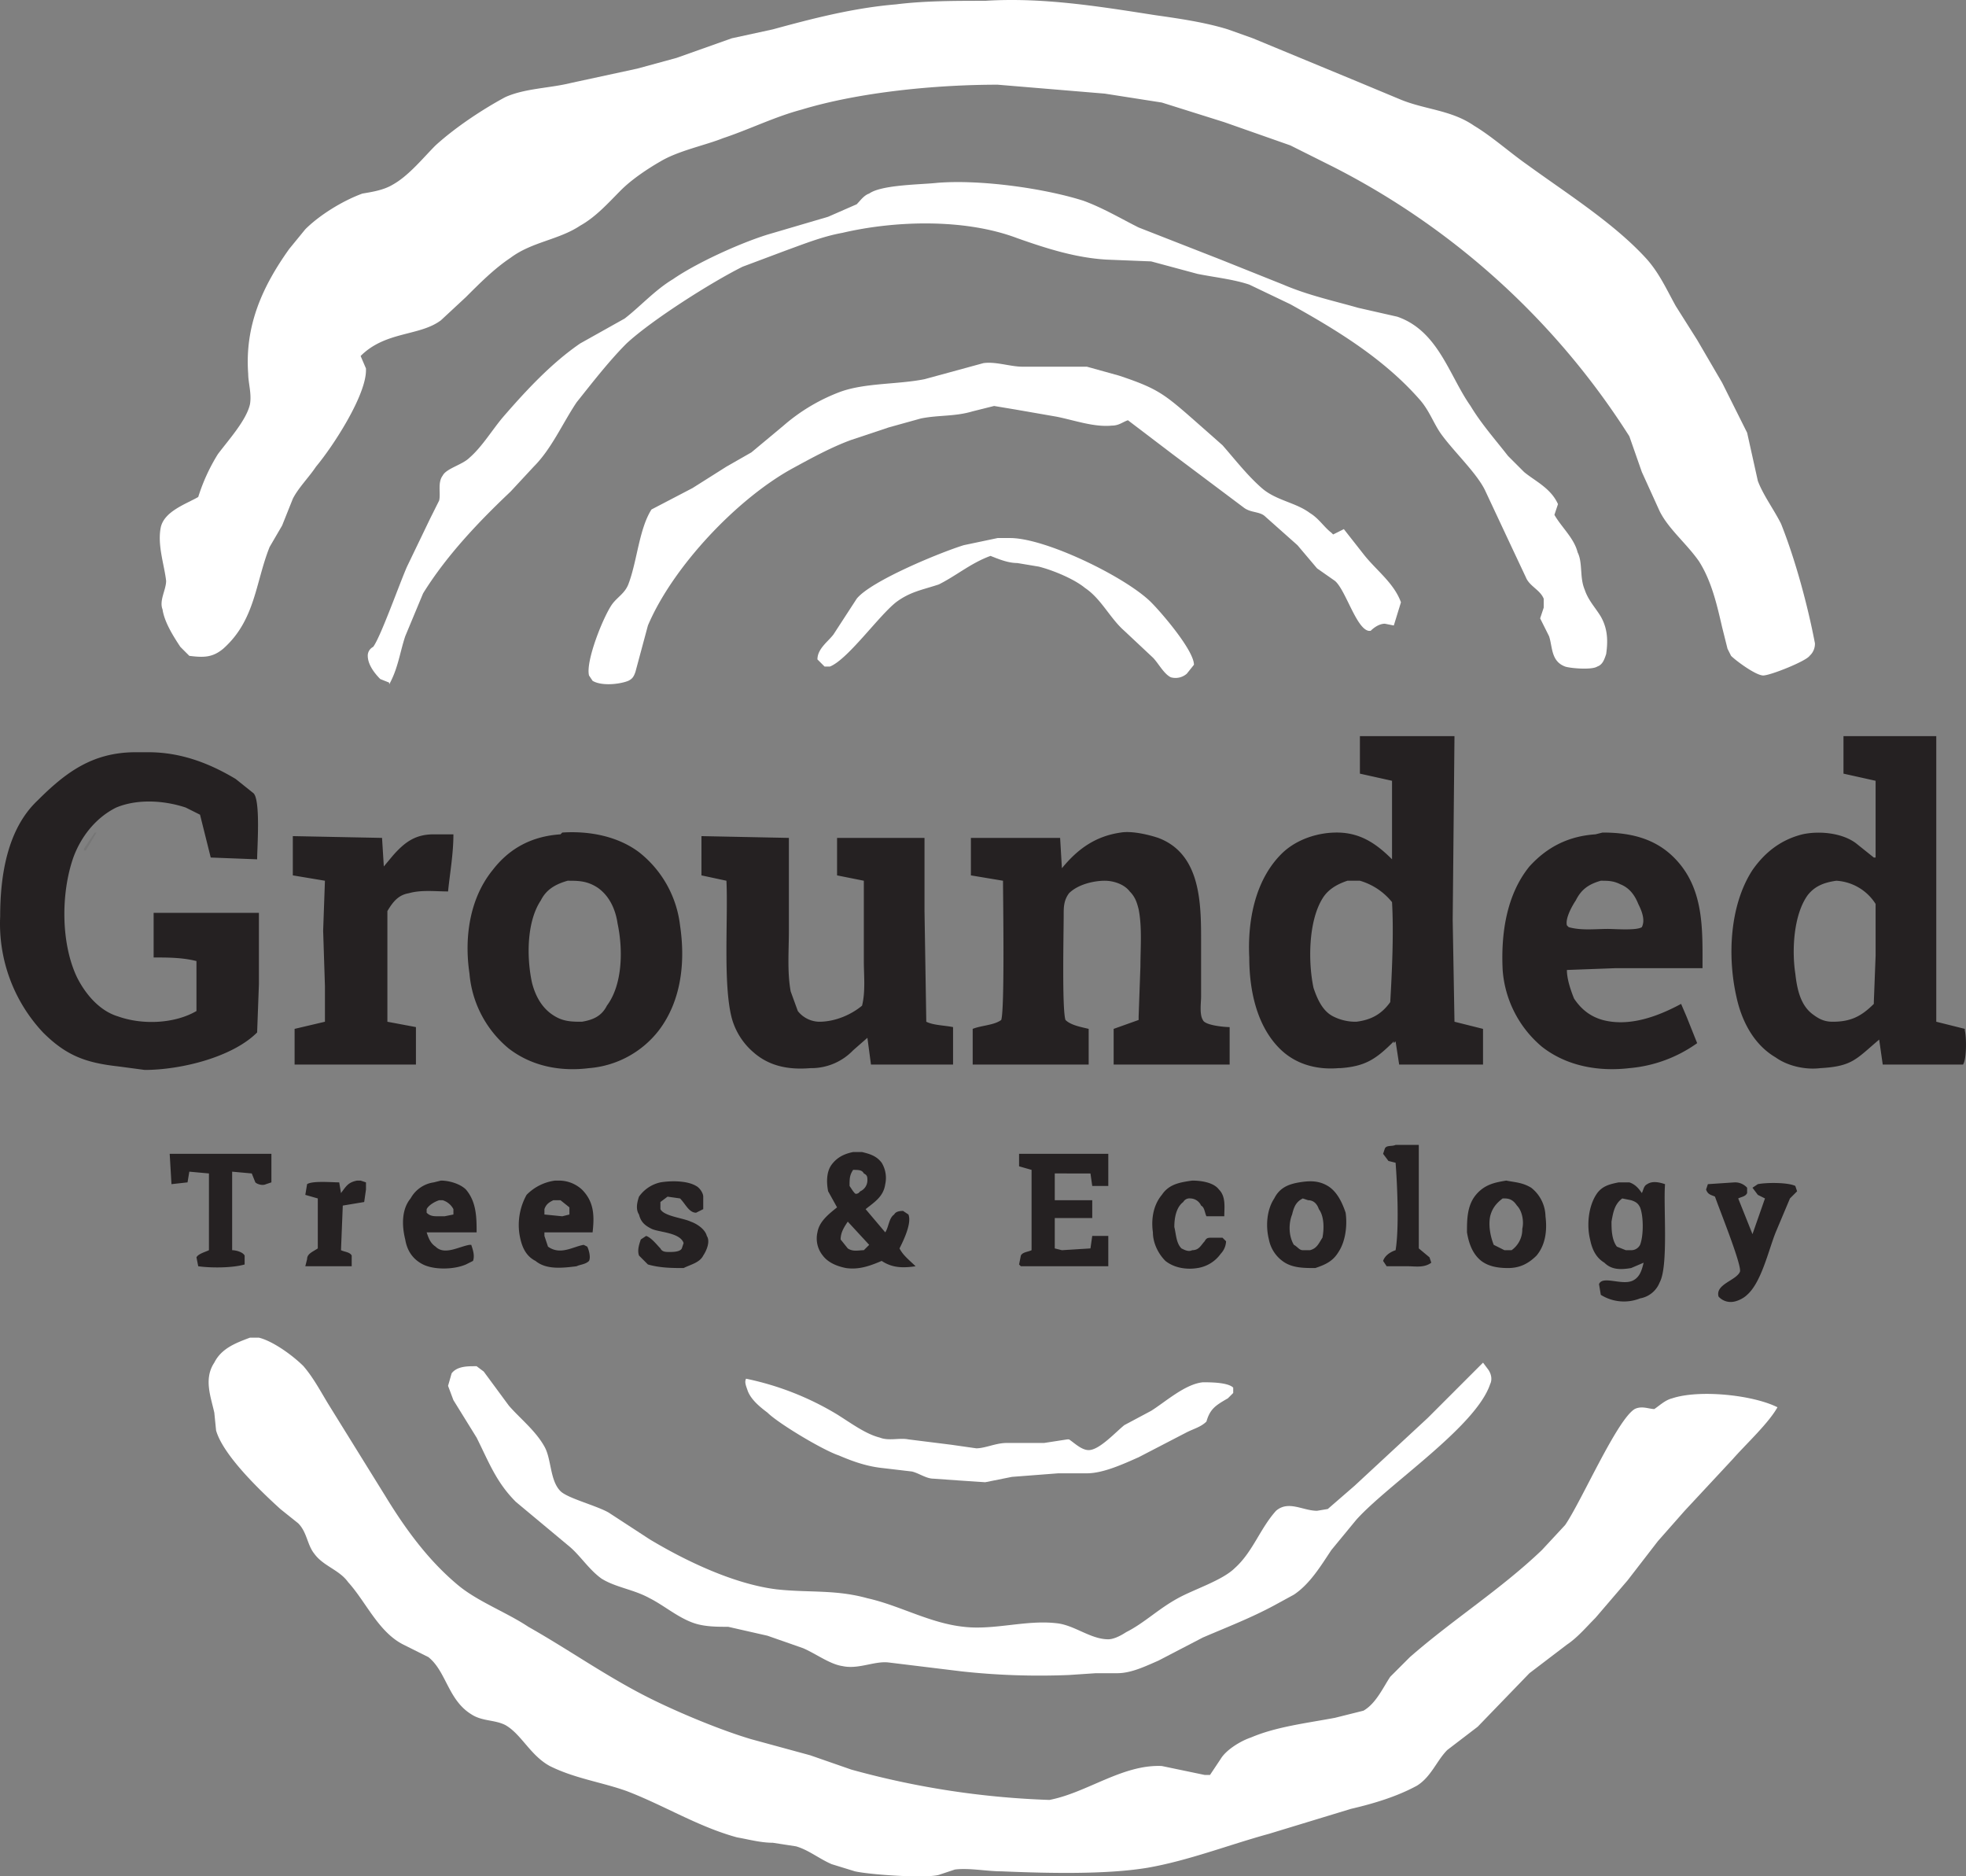
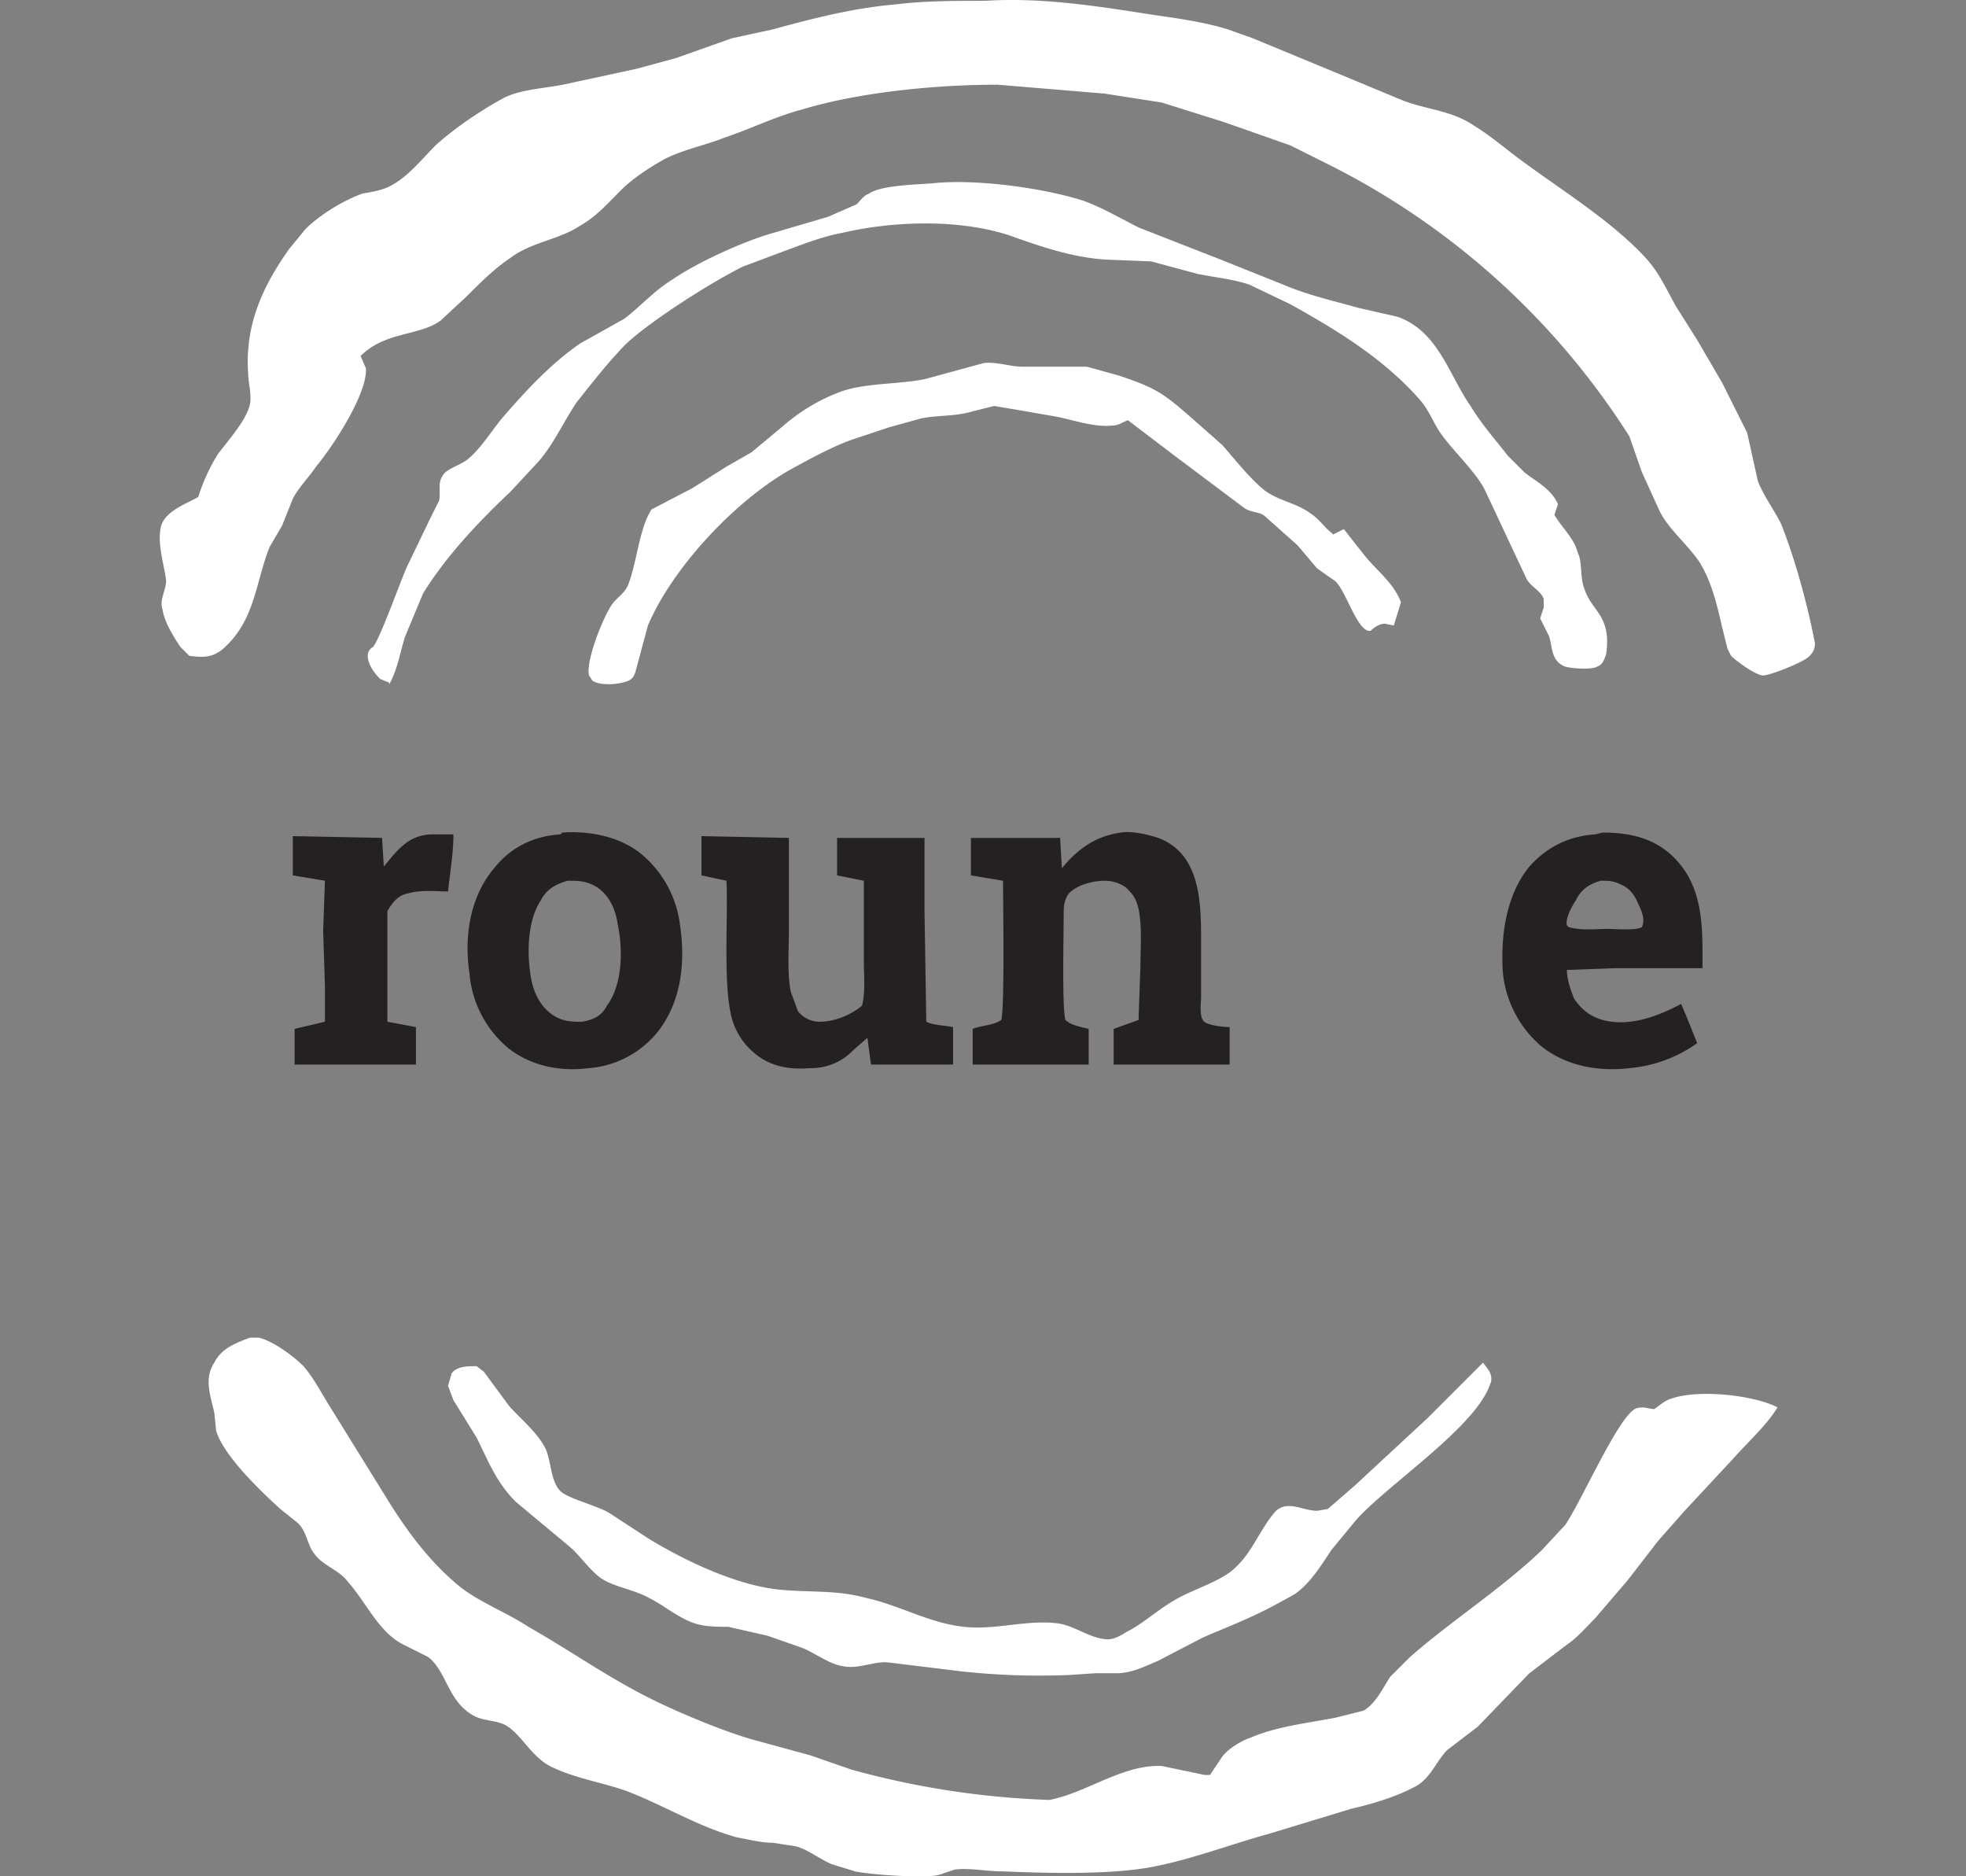
<svg xmlns="http://www.w3.org/2000/svg" width="1101.752" height="1051.28" viewBox="0 0 1101.752 1051.28">
  <rect x="0" y="0" width="1101.752" height="1051.28" fill="#808080" stroke="none" />
  <g id="Group_68" data-name="Group 68" transform="translate(-7354 -4560)">
    <path id="Path_1034" data-name="Path 1034" d="M558,5c32-2,63,3,95,8,14,2,28,4,41,8l14,5,58,24,24,10c14,6,29,6,42,15,10,6,20,15,30,22,22,16,49,33,67,53,7,8,11,17,16,26l12,19,14,24,14,28,6,27c3,8,9,16,13,24,8,20,15,46,19,67a9.078,9.078,0,0,1-3,7c-2,3-22,11-26,11s-15-8-18-11l-2-4-3-12c-3-13-6-26-13-37-7-10-17-18-22-28l-10-22-7-20A425,425,0,0,0,753,98L729,86,692,73,657,62l-32-5-60-5c-34,0-77,4-110,14-15,4-29,11-44,16-10,4-25,7-35,13-7,4-16,10-22,16-7,7-14,15-23,20-12,8-27,9-39,18-9,6-17,14-25,22l-14,13c-12,9-31,6-45,20l3,7v1c0,14-18,42-28,54-4,6-10,12-13,18l-6,15-7,12c-8,20-8,41-26,57-6,5-11,5-19,4l-5-5c-4-6-9-14-10-21-2-5,2-11,2-16-1-9-5-20-3-30,2-9,14-13,21-17a104.381,104.381,0,0,1,11-24c6-8,16-19,18-28,1-6-1-12-1-17-2-27,8-49,23-70l9-11c8-8,21-16,32-20,6-1,12-2,17-5,9-5,17-15,24-22,11-10,26-20,39-27,11-5,25-5,37-8l37-8,22-6,31-11,23-5c22-6,45-12,69-14C524,5,541,5,558,5ZM146,754h5c8,2,19,10,25,16,6,7,10,15,15,23l31,50c11,18,24,36,41,50,11,9,27,15,39,23,23,13,44,28,68,40,16,8,40,18,57,23l33,9,23,8a475,475,0,0,0,111,17c21-4,41-20,63-19l24,5h3l6-9c3-5,11-10,17-12,14-6,31-8,47-11l16-4c7-4,11-13,15-19l11-11c24-21,51-38,74-60l13-14c9-13,29-59,39-65,4-2,8,0,11,0,3-2,6-5,10-6,15-5,45-2,59,5-5,9-18,21-25,29l-27,29-15,17-17,22-18,21c-5,5-10,11-16,15l-21,16-29,30-17,13c-6,6-9,15-17,20-11,6-24,10-37,13l-46,14c-22,6-45,15-68,19-24,4-58,3-82,2-8,0-18-2-26-1l-9,3c-7,2-38,0-47-2l-13-4c-7-3-13-8-20-10l-13-2c-7,0-14-2-20-3-22-6-41-18-62-26-14-5-29-7-43-14-11-6-16-18-25-23-6-3-13-2-19-6-13-8-14-24-24-32l-14-7c-14-7-21-24-31-35-5-7-14-9-19-16-4-5-4-12-9-17l-10-8c-11-10-32-30-36-44l-1-10c-2-9-6-19,0-28C130,760,138,757,146,754Z" transform="translate(7348.095 4555.452)" fill="#fff" />
    <path id="Path_1035" data-name="Path 1035" d="M531,107c24-2,60,3,82,10,11,4,21,10,31,15l46,18,35,14c14,6,28,9,42,13l22,5c23,8,29,33,41,50,6,10,14,19,21,28l9,9c6,5,15,9,19,18l-2,6c4,7,11,13,13,21,3,6,1,14,4,21,2,6,6,10,9,15,4,7,4,14,3,21-1,3-2,6-5,7-3,2-15,1-18,0-8-3-7-11-9-17l-5-10,2-6v-5c-2-5-8-7-10-12l-8-17-15-32c-5-10-18-22-25-32-4-6-6-12-11-18-20-23-46-39-73-54l-23-11c-9-3-19-4-29-6l-26-7-25-1c-17-1-33-6-50-12-29-11-68-10-98-3-11,2-21,6-32,10l-24,9c-18,9-51,30-65,43-10,10-20,23-28,33-8,12-14,26-24,36l-13,14c-18,17-36,36-49,57l-10,24c-3,9-4,18-9,27v-1l-5-2c-3-3-7-8-7-13a5.5,5.5,0,0,1,3-5c4-5,15-36,19-45l13-27,5-10c1-4-1-10,2-14,2-4,11-6,15-10,7-6,13-16,19-23,13-15,27-30,43-41l25-14c9-7,17-16,27-22,13-9,37-20,53-25l34-10,16-7c2-2,4-5,7-6C500,108,522,108,531,107ZM837,768l3,4c2,3,2,6,1,8-8,24-57,56-75,76l-14,17c-6,9-12,19-21,25l-11,6c-13,7-26,12-40,18l-25,13c-7,3-15,7-23,7H620l-15,1a401.228,401.228,0,0,1-60-2l-41-5c-8-1-17,4-26,2-7-1-15-7-22-10l-20-7-22-5c-6,0-13,0-19-2-9-3-17-10-25-14-9-5-19-6-27-11-7-5-12-13-18-18l-30-25c-11-11-15-22-22-36l-13-21-3-8,2-7c3-4,9-4,13-4h1l4,3,14,19c6,7,15,14,20,23,4,7,3,19,9,25,4,4,20,8,27,12l23,15c20,12,47,25,71,28,18,2,33,0,51,5,18,4,35,14,54,16,17,2,35-4,52-2,10,1,19,9,29,9,3,0,7-2,10-4,10-5,18-13,29-19,9-5,25-10,32-17,10-9,14-22,23-32,7-6,15,0,23,0l6-1,15-13,41-38Z" transform="translate(7348.095 4555.452)" fill="#fff" />
-     <path id="Path_1036" data-name="Path 1036" d="M768,417h53l-1,103,1,57,16,4v20H790l-2-13-1,1v-1c-10,10-16,14-30,15h-1c-12,1-24-2-33-11-13-13-17-33-17-51-1-20,3-43,18-58,8-8,20-12,31-12,13,0,22,6,31,15V442l-18-4Zm-2,160c8-1,14-4,19-11,1-17,2-39,1-56a35.974,35.974,0,0,0-18-12h-7c-6,2-11,5-14,10-8,13-8,36-5,50,2,6,5,13,11,16A27.681,27.681,0,0,0,766,577Zm273-160h52V577l16,4v1c1,4,1,16-1,19h-45l-2-14c-13,11-15,15-33,16-8,1-18-1-25-6-12-7-19-20-22-34-5-22-4-51,9-71,7-10,16-17,28-20,9-2,22-1,30,5l10,8h1V442l-18-4Zm-6,160c10,0,16-3,23-10v-1l1-26V511a28,28,0,0,0-22-13c-7,1-12,3-16,8-8,11-9,31-7,44,1,9,3,18,10,23C1026,576,1029,577,1033,577ZM82,426h7c18,0,34,6,49,15l10,8c4,4,2,31,2,37l-26-1-6-24-8-4c-12-4-27-5-39,0-12,6-20,17-24,28-7,20-7,48,2,67,5,10,13,19,23,22,14,5,32,4,44-3V543c-8-2-16-2-24-2V516h59v40l-1,27c-14,14-43,21-63,21l-15-2c-18-2-29-6-42-19A89,89,0,0,1,6,518c0-23,4-49,21-65C43,437,58,426,82,426Z" transform="translate(7348.095 4555.452)" fill="#252122" />
    <path id="Path_1037" data-name="Path 1037" d="M557,208c7-1,15,2,22,2h36l18,5c21,7,25,10,41,24l17,15c7,8,14,17,22,24s19,8,27,14c5,3,8,8,12,11l1,1,6-3,11,14c7,9,17,16,21,27l-4,13-5-1c-3,0-6,2-8,4h-1c-7-1-13-23-19-28l-10-7-11-13-18-16c-3-3-8-2-12-5l-40-30-25-19c-3,1-5,3-9,3-10,1-21-3-31-5l-23-4-12-2-12,3c-10,3-19,2-29,4l-18,5-21,7c-11,4-22,10-33,16-31,17-67,55-81,88l-7,26c-1,3-2,4-4,5-5,2-15,3-20,0l-2-3c-2-8,8-33,13-40,3-4,7-6,9-11,5-13,6-31,13-42l23-12,19-12,14-8,18-15a104.333,104.333,0,0,1,32-19c14-5,32-4,47-7Z" transform="translate(7348.095 4555.452)" fill="#fff" />
    <path id="Path_1038" data-name="Path 1038" d="M320,472l1-1c15-1,31,2,43,11a61.145,61.145,0,0,1,23,41c3,20,1,42-12,59a55,55,0,0,1-39,21c-16,2-32-1-45-11a61,61,0,0,1-22-42c-3-20,0-42,13-58C292,479,305,473,320,472Zm12,105c6-1,11-3,14-9,9-12,9-32,6-46-1-7-4-15-11-20-6-4-11-4-17-4-7,2-12,5-15,11-8,12-8,32-5,46,2,8,6,15,13,19C322,577,327,577,332,577ZM634,471c6-1,15,1,21,3,24,9,24,37,24,58v31c0,3-1,10,1,13,1,3,12,4,15,4v21H630V581l14-5v-2l1-28c0-10,1-22-1-32-1-4-2-7-5-10-3-4-9-6-14-6-6,0-15,2-20,7-3,4-3,8-3,12,0,10-1,53,1,59,3,3,9,4,13,5v20H551V581c5-2,12-2,16-5,2-6,1-68,1-78l-18-3V474h50l1,17C610,480,620,473,634,471Zm-235,2,49,1v52c0,11-1,23,1,34l4,11a15.628,15.628,0,0,0,12,6c9,0,18-4,24-9,2-8,1-17,1-25V498l-15-3V474h49v41l1,62c4,2,10,2,15,3v21H494l-2-15-8,7a32.5,32.5,0,0,1-24,10c-12,1-23-1-32-9a38.655,38.655,0,0,1-12-19c-5-19-2-56-3-77l-14-3Zm501-1,4-1c15,0,29,3,40,14,17,17,16,40,16,62H911l-27,1c0,5,2,11,4,16,4,6,9,10,16,12,15,4,31-2,44-9l3,7,6,15a76.654,76.654,0,0,1-38,14c-17,2-35-1-49-12a62,62,0,0,1-22-43c-1-20,2-42,15-58C873,479,885,473,900,472Zm7,53c4,0,16,1,19-1,2-4,0-9-2-13-2-5-5-9-10-11-4-2-7-2-11-2-7,2-11,5-14,11-2,3-6,10-5,14l1,1C892,526,900,525,907,525ZM249,472h11c0,11-2,22-3,32-7,0-15-1-22,1-6,1-9,5-12,10v62l16,3v21H171V581l17-4V557l-1-31,1-28-18-3V473l50,1,1,16,5-6C233,476,239,472,249,472Z" transform="translate(7348.095 4555.452)" fill="#252122" />
-     <path id="Path_1039" data-name="Path 1039" d="M424,777a162,162,0,0,1,51,20c8,5,16,11,24,13,5,2,11,0,16,1l24,3,14,2c5,0,11-3,17-3h21l13-2h1c3,2,7,6,11,6,6,0,15-10,20-14l15-8c8-5,19-15,29-16,4,0,14,0,17,3v3l-3,3c-7,4-10,6-12,13-3,3-7,4-11,6l-27,14c-9,4-20,9-29,9H599l-26,2-15,3-15-1-14-1c-4,0-8-3-12-4l-17-2c-9-1-17-4-24-7-9-3-34-18-40-24-4-3-9-7-11-12C424,781,423,779,424,777ZM565,306h7c20,0,65,22,79,36,6,6,24,27,24,35l-4,5a9.592,9.592,0,0,1-9,2c-4-2-7-8-10-11l-16-15c-8-7-13-18-22-24-6-5-18-10-26-12l-12-2c-5,0-10-2-15-4-11,4-19,11-29,16-9,3-16,4-24,10-10,8-27,32-37,36h-3l-4-4c0-6,6-10,9-14l13-20c8-10,47-26,60-30Z" transform="translate(7348.095 4555.452)" fill="#fff" />
-     <path id="Path_1040" data-name="Path 1040" d="M913,667h6c3,1,5,3,7,6,1-2,1-4,3-5,3-2,7-1,10,0-1,12,2,46-3,55a14.414,14.414,0,0,1-11,9,24.356,24.356,0,0,1-22-2l-1-6c2-5,13,1,19-2,4-2,5-6,6-10l-7,3c-6,1-11,1-15-3-5-3-7-8-8-13-2-8-1-19,4-26C904,669,908,668,913,667Zm7,38a5.5,5.5,0,0,0,5-3c2-5,2-16,0-21-1-2-2-3-5-4l-5-1c-4,3-5,7-6,13,0,4,0,10,3,14l5,2ZM484,650h5c4,1,8,2,11,6a16.366,16.366,0,0,1,2,12c-1,7-6,10-11,14l11,13c2-3,2-8,5-10,1-2,4-2,5-2l3,2c2,5-3,15-5,19,2,4,6,7,9,10-7,1-13,1-19-3-7,3-13,5-20,4-5-1-10-3-13-7a15.166,15.166,0,0,1-3-13c1-6,6-10,11-14l-5-9c-1-5-1-11,2-15S479,651,484,650Zm6,55,3-3-12-13c-2,3-4,6-4,10l4,5C484,706,487,705,490,705Zm-2-33a6.752,6.752,0,0,0,4-6c0-2,0-3-2-4-1-2-3-2-6-2-2,3-2,5-2,9l2,3c1,1,1,2,3,1Zm98-21h41v18h-9l-1-7H597v15h21v10H597v17l4,1,16-1,1-7h9v17H578l-1-1,1-5c1-2,4-2,6-3V660l-7-2v-7Zm264,15c5,1,9,1,14,4a20.876,20.876,0,0,1,8,16c1,8,0,16-5,22-5,5-10,7-16,7s-11-1-15-4c-5-4-7-10-8-16,0-7,0-15,5-21S844,667,850,666Zm3,39a14.255,14.255,0,0,0,6-12c1-4,0-10-3-13-2-3-4-4-7-4h-1c-4,3-6,6-7,10-1,5,0,11,2,16l6,3ZM734,667c6-1,11-1,16,2s8,9,10,15c1,7,0,16-4,22-3,5-7,7-13,9-6,0-12,0-17-3a19.638,19.638,0,0,1-9-13c-2-8-1-17,3-23C723,670,728,668,734,667Zm6,38c4-1,5-4,7-7,1-5,1-12-2-16-1-3-3-5-6-5l-3-1c-4,2-5,5-6,9-2,5-2,12,1,17,2,1,3,3,5,3ZM101,651h57v16l-3,1c-2,1-5,0-6-1l-2-5-11-1v44c2,0,6,1,7,3v5c-7,2-19,2-26,1l-1-5c1-2,5-3,7-4V662l-11-1-1,6-9,1Zm862,17,15-1a9.078,9.078,0,0,1,7,3v3c-1,2-3,2-5,3l8,20,7-20-4-2-3-4,3-2c5-1,17-1,21,1l1,3-4,4-8,19c-4,10-8,28-16,35-2,2-6,4-9,4a9.078,9.078,0,0,1-7-3c-2-7,10-9,12-14,1-4-12-36-14-42-2-1-4-1-5-4Zm-646-2h2a19.01,19.01,0,0,1,13,5c7,7,7,15,6,24H311v2l2,6c7,5,14,0,20-1l2,1c1,2,2,6,1,8-2,2-5,2-7,3-8,1-17,2-23-3-6-3-8-9-9-15a34.773,34.773,0,0,1,4-22A27.221,27.221,0,0,1,317,666Zm4,20,4-1v-4l-5-4h-4c-2,1-4,2-5,5v3Zm-72-19,4-1c5,0,11,2,14,5,6,7,6,16,6,24H245c1,3,2,6,5,8,5,5,13,0,19-1h1c1,3,2,6,1,9l-4,2c-7,3-18,3-24,0s-9-8-10-14c-2-8-2-17,3-23A17.614,17.614,0,0,1,249,667Zm6,19,5-1v-3a10.242,10.242,0,0,0-6-5h-2c-3,1-6,3-7,5v2c2,2,4,2,7,2Zm121-19c6-1,15-1,20,2,2,1,4,4,4,6v7l-4,2c-4,0-6-5-9-8l-7-1-4,3v4c2,4,13,5,17,7,3,1,8,4,9,8,2,3,0,8-2,11-2,4-7,5-11,7-6,0-13,0-20-2l-5-5c-1-3,0-6,1-9l3-2c3,1,6,5,8,7,1,2,3,2,5,2s6,0,7-2l1-3c-2-6-14-6-18-8s-6-4-7-8c-2-3-1-7,0-10A19.906,19.906,0,0,1,376,667Zm298-1c5,0,12,1,15,5,4,4,3,10,3,15H682c-1-2-1-5-3-6a6.752,6.752,0,0,0-6-4,3.992,3.992,0,0,0-4,2c-4,3-5,9-5,14,1,4,1,9,4,12,2,1,4,2,6,1,4,0,5-3,7-5,1-2,2-2,4-2h6l2,2a10.8,10.8,0,0,1-3,7,19.551,19.551,0,0,1-13,8c-6,1-13,0-18-4-4-4-7-10-7-16-1-7,0-15,5-21C661,668,667,667,674,666Zm114-20h13v58l6,5,1,3c-4,3-9,2-13,2H783l-2-3c1-3,4-5,7-6,2-12,1-36,0-49l-4-1-3-4,1-3C783,646,786,647,788,646ZM206,666h2l3,1v4l-1,7-12,2-1,25c2,1,5,1,6,3v6H177l1-4c0-3,3-4,6-6V676l-7-2,1-6c3-2,14-1,18-1l1,6C200,669,201,667,206,666Z" transform="translate(7348.095 4555.452)" fill="#252122" />
-     <path id="Path_1041" data-name="Path 1041" d="M59,471h1l-6,10H53v-1Z" transform="translate(7348.095 4555.452)" fill="rgba(37,33,34,0.1)" />
  </g>
</svg>